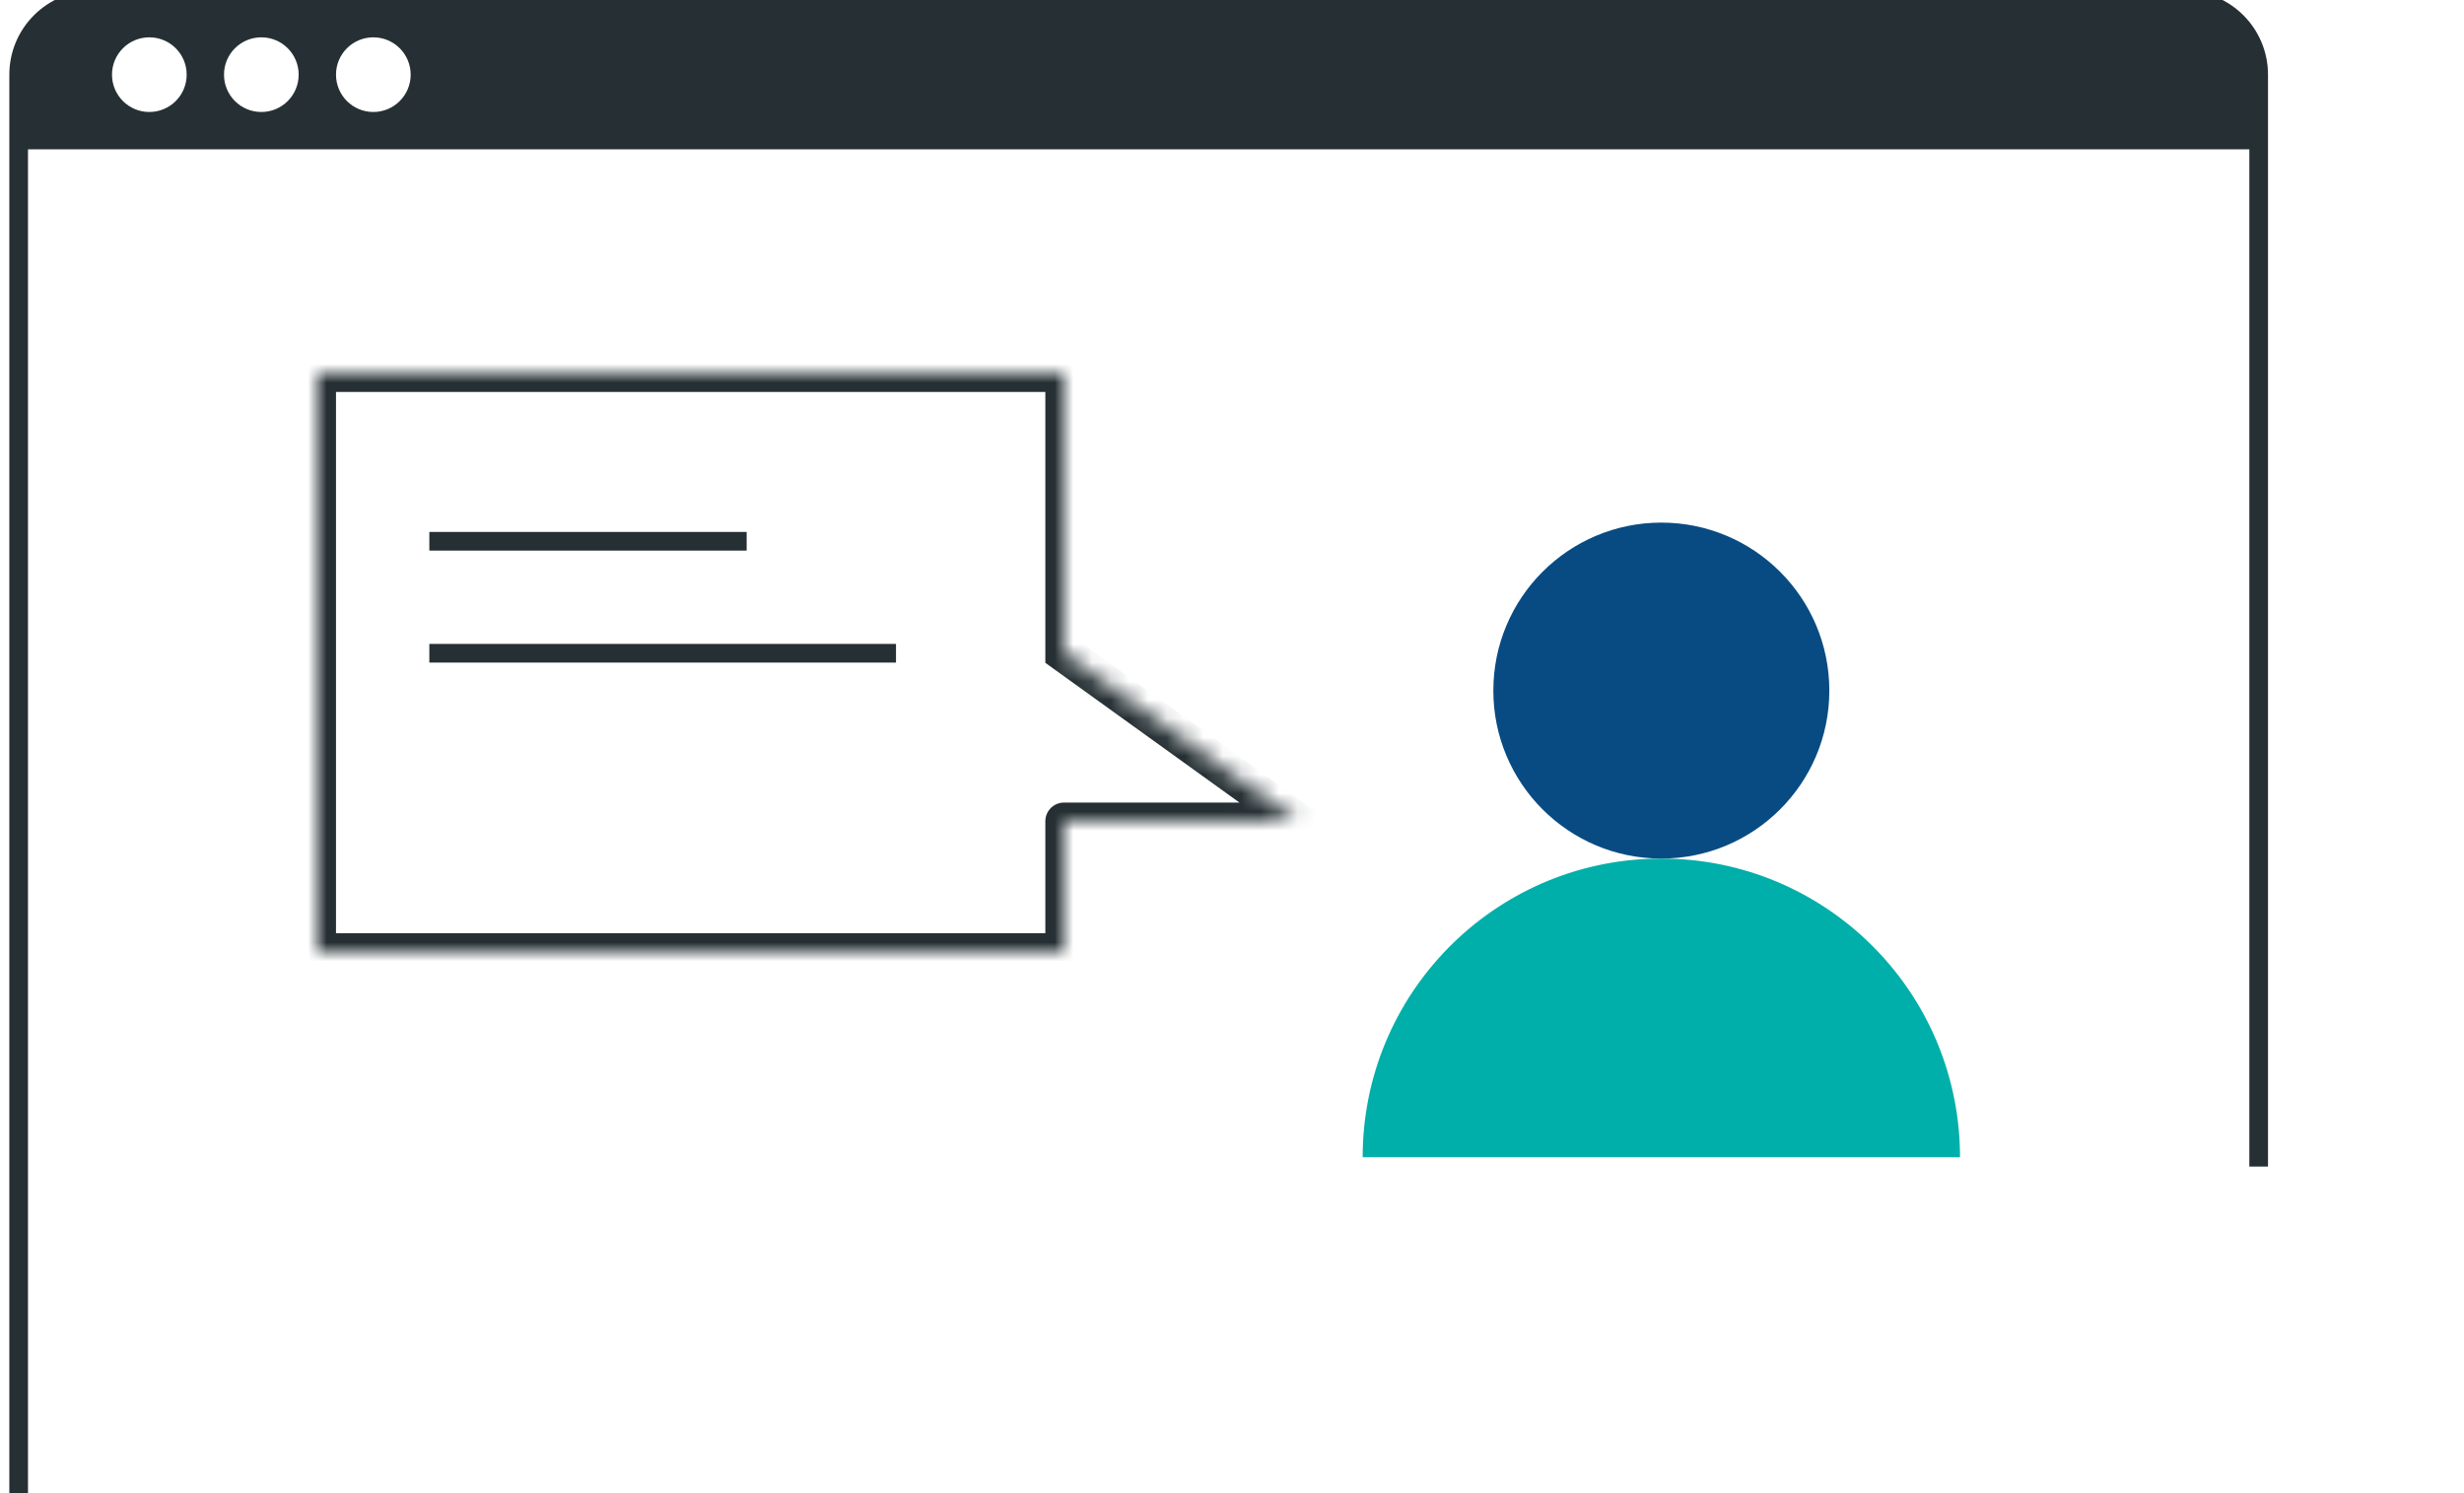
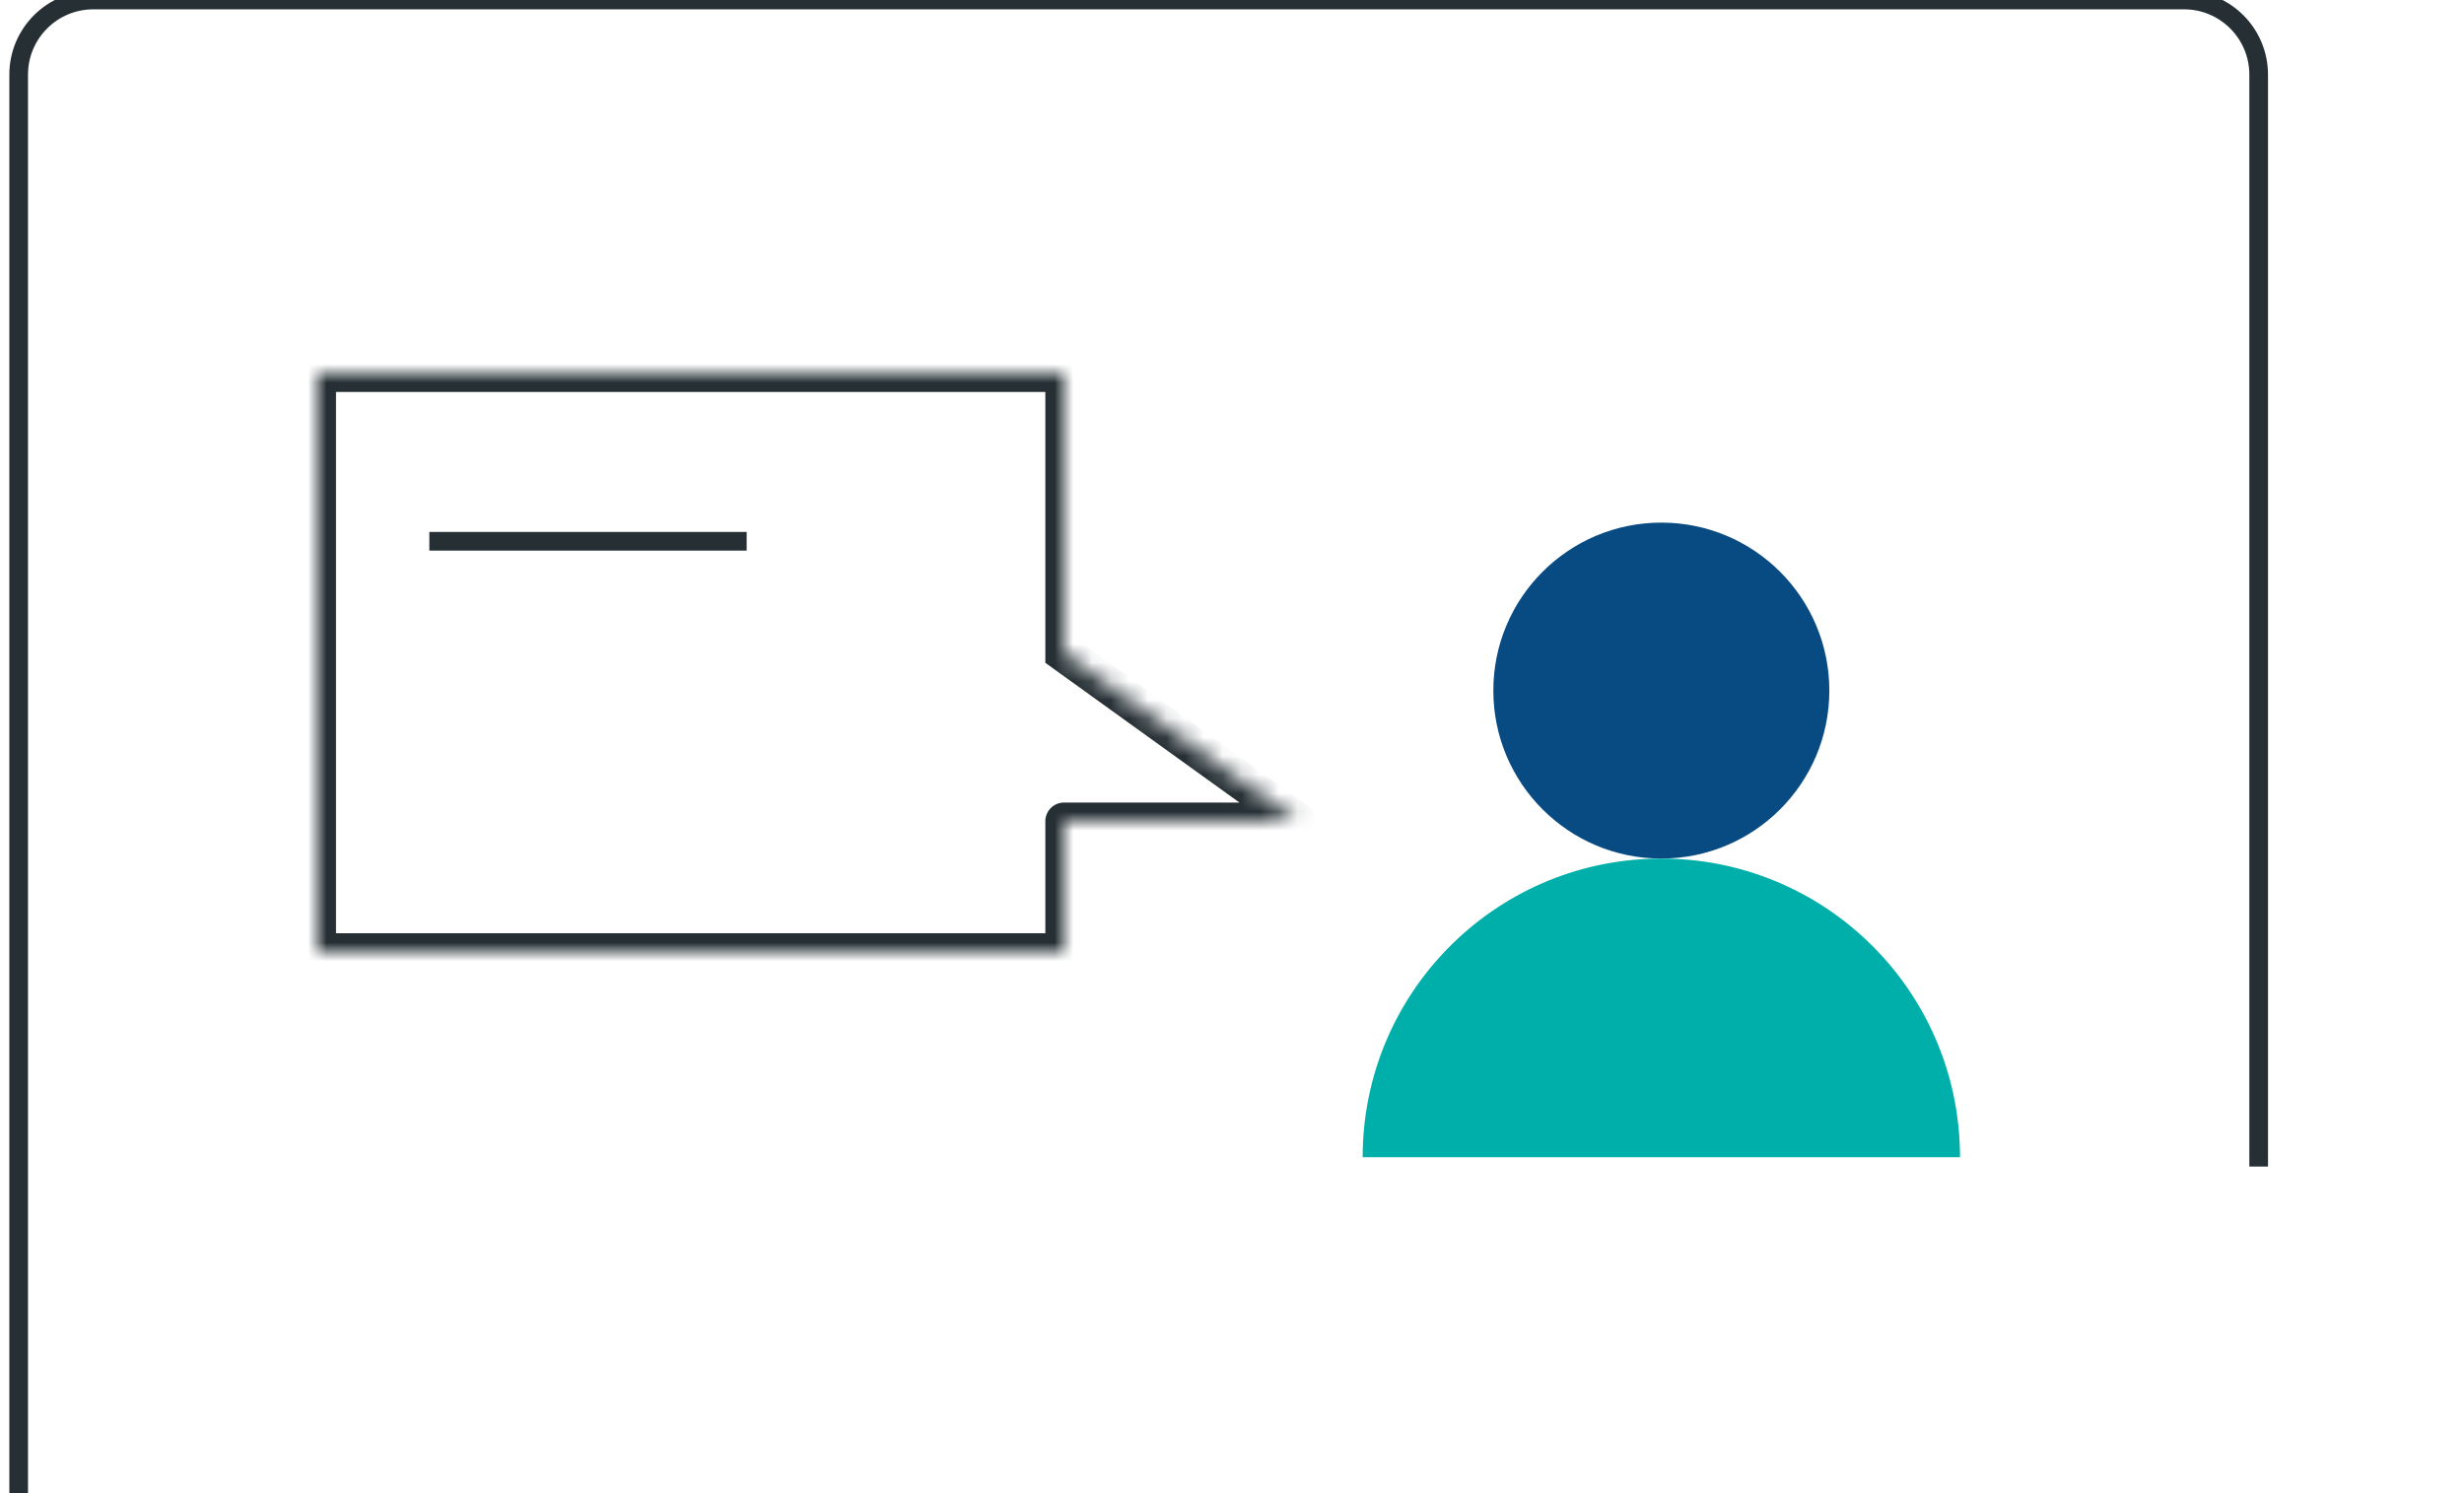
<svg xmlns="http://www.w3.org/2000/svg" width="132" height="80" viewBox="0 0 132 80" fill="none">
  <rect x="0" y="0" width="132" height="80" fill="#808080" stroke="none" />
  <g clip-path="url(#clip0)">
    <rect width="132" height="80" fill="white" />
-     <path d="M1 4C1 1.791 2.791 0 5 0H117C119.209 0 121 1.791 121 4V8H1V4Z" fill="#263034" />
    <path d="M8 6C9.105 6 10 5.105 10 4C10 2.895 9.105 2 8 2C6.895 2 6 2.895 6 4C6 5.105 6.895 6 8 6Z" fill="white" />
    <path d="M14 6C15.105 6 16 5.105 16 4C16 2.895 15.105 2 14 2C12.895 2 12 2.895 12 4C12 5.105 12.895 6 14 6Z" fill="white" />
    <path d="M20 6C21.105 6 22 5.105 22 4C22 2.895 21.105 2 20 2C18.895 2 18 2.895 18 4C18 5.105 18.895 6 20 6Z" fill="white" />
    <path d="M1 81V4C1 1.791 2.791 0 5 0H117C119.209 0 121 1.791 121 4V62.5" stroke="#263034" />
    <circle cx="89" cy="37" r="9" fill="#084B83" />
    <path fill-rule="evenodd" clip-rule="evenodd" d="M88.735 46.002L89 46C97.748 46 104.857 53.021 104.998 61.735L105 62L89 62L73 62C73 53.252 80.021 46.143 88.735 46.002Z" fill="#00AFA9" />
    <mask id="path-8-inside-1" fill="white">
      <path d="M17 20L17 51L57 51L57 44L69.5 44L57 35L57 20L17 20Z" />
    </mask>
    <path d="M17 20L16 20L16 19L17 19L17 20ZM17 51L17 52L16 52L16 51L17 51ZM57 51L58 51L58 52L57 52L57 51ZM57 20L57 19L58 19L58 20L57 20ZM57 44L56 44C56 43.448 56.448 43 57 43L57 44ZM57 35L56.416 35.812L56 35.512L56 35L57 35ZM69.5 44L70.084 43.188L72.6 45L69.5 45L69.5 44ZM18 20L18 51L16 51L16 20L18 20ZM17 50L57 50L57 52L17 52L17 50ZM57 21L17 21L17 19L57 19L57 21ZM56 51L56 44L58 44L58 51L56 51ZM56 35L56 20L58 20L58 35L56 35ZM57 43L69.5 43L69.5 45L57 45L57 43ZM68.916 44.812L56.416 35.812L57.584 34.188L70.084 43.188L68.916 44.812Z" fill="#263034" mask="url(#path-8-inside-1)" />
    <path d="M40 29L23 29" stroke="#263034" />
-     <path d="M48 35L23 35" stroke="#263034" />
  </g>
  <defs>
    <clipPath id="clip0">
      <rect width="132" height="80" fill="white" />
    </clipPath>
  </defs>
</svg>